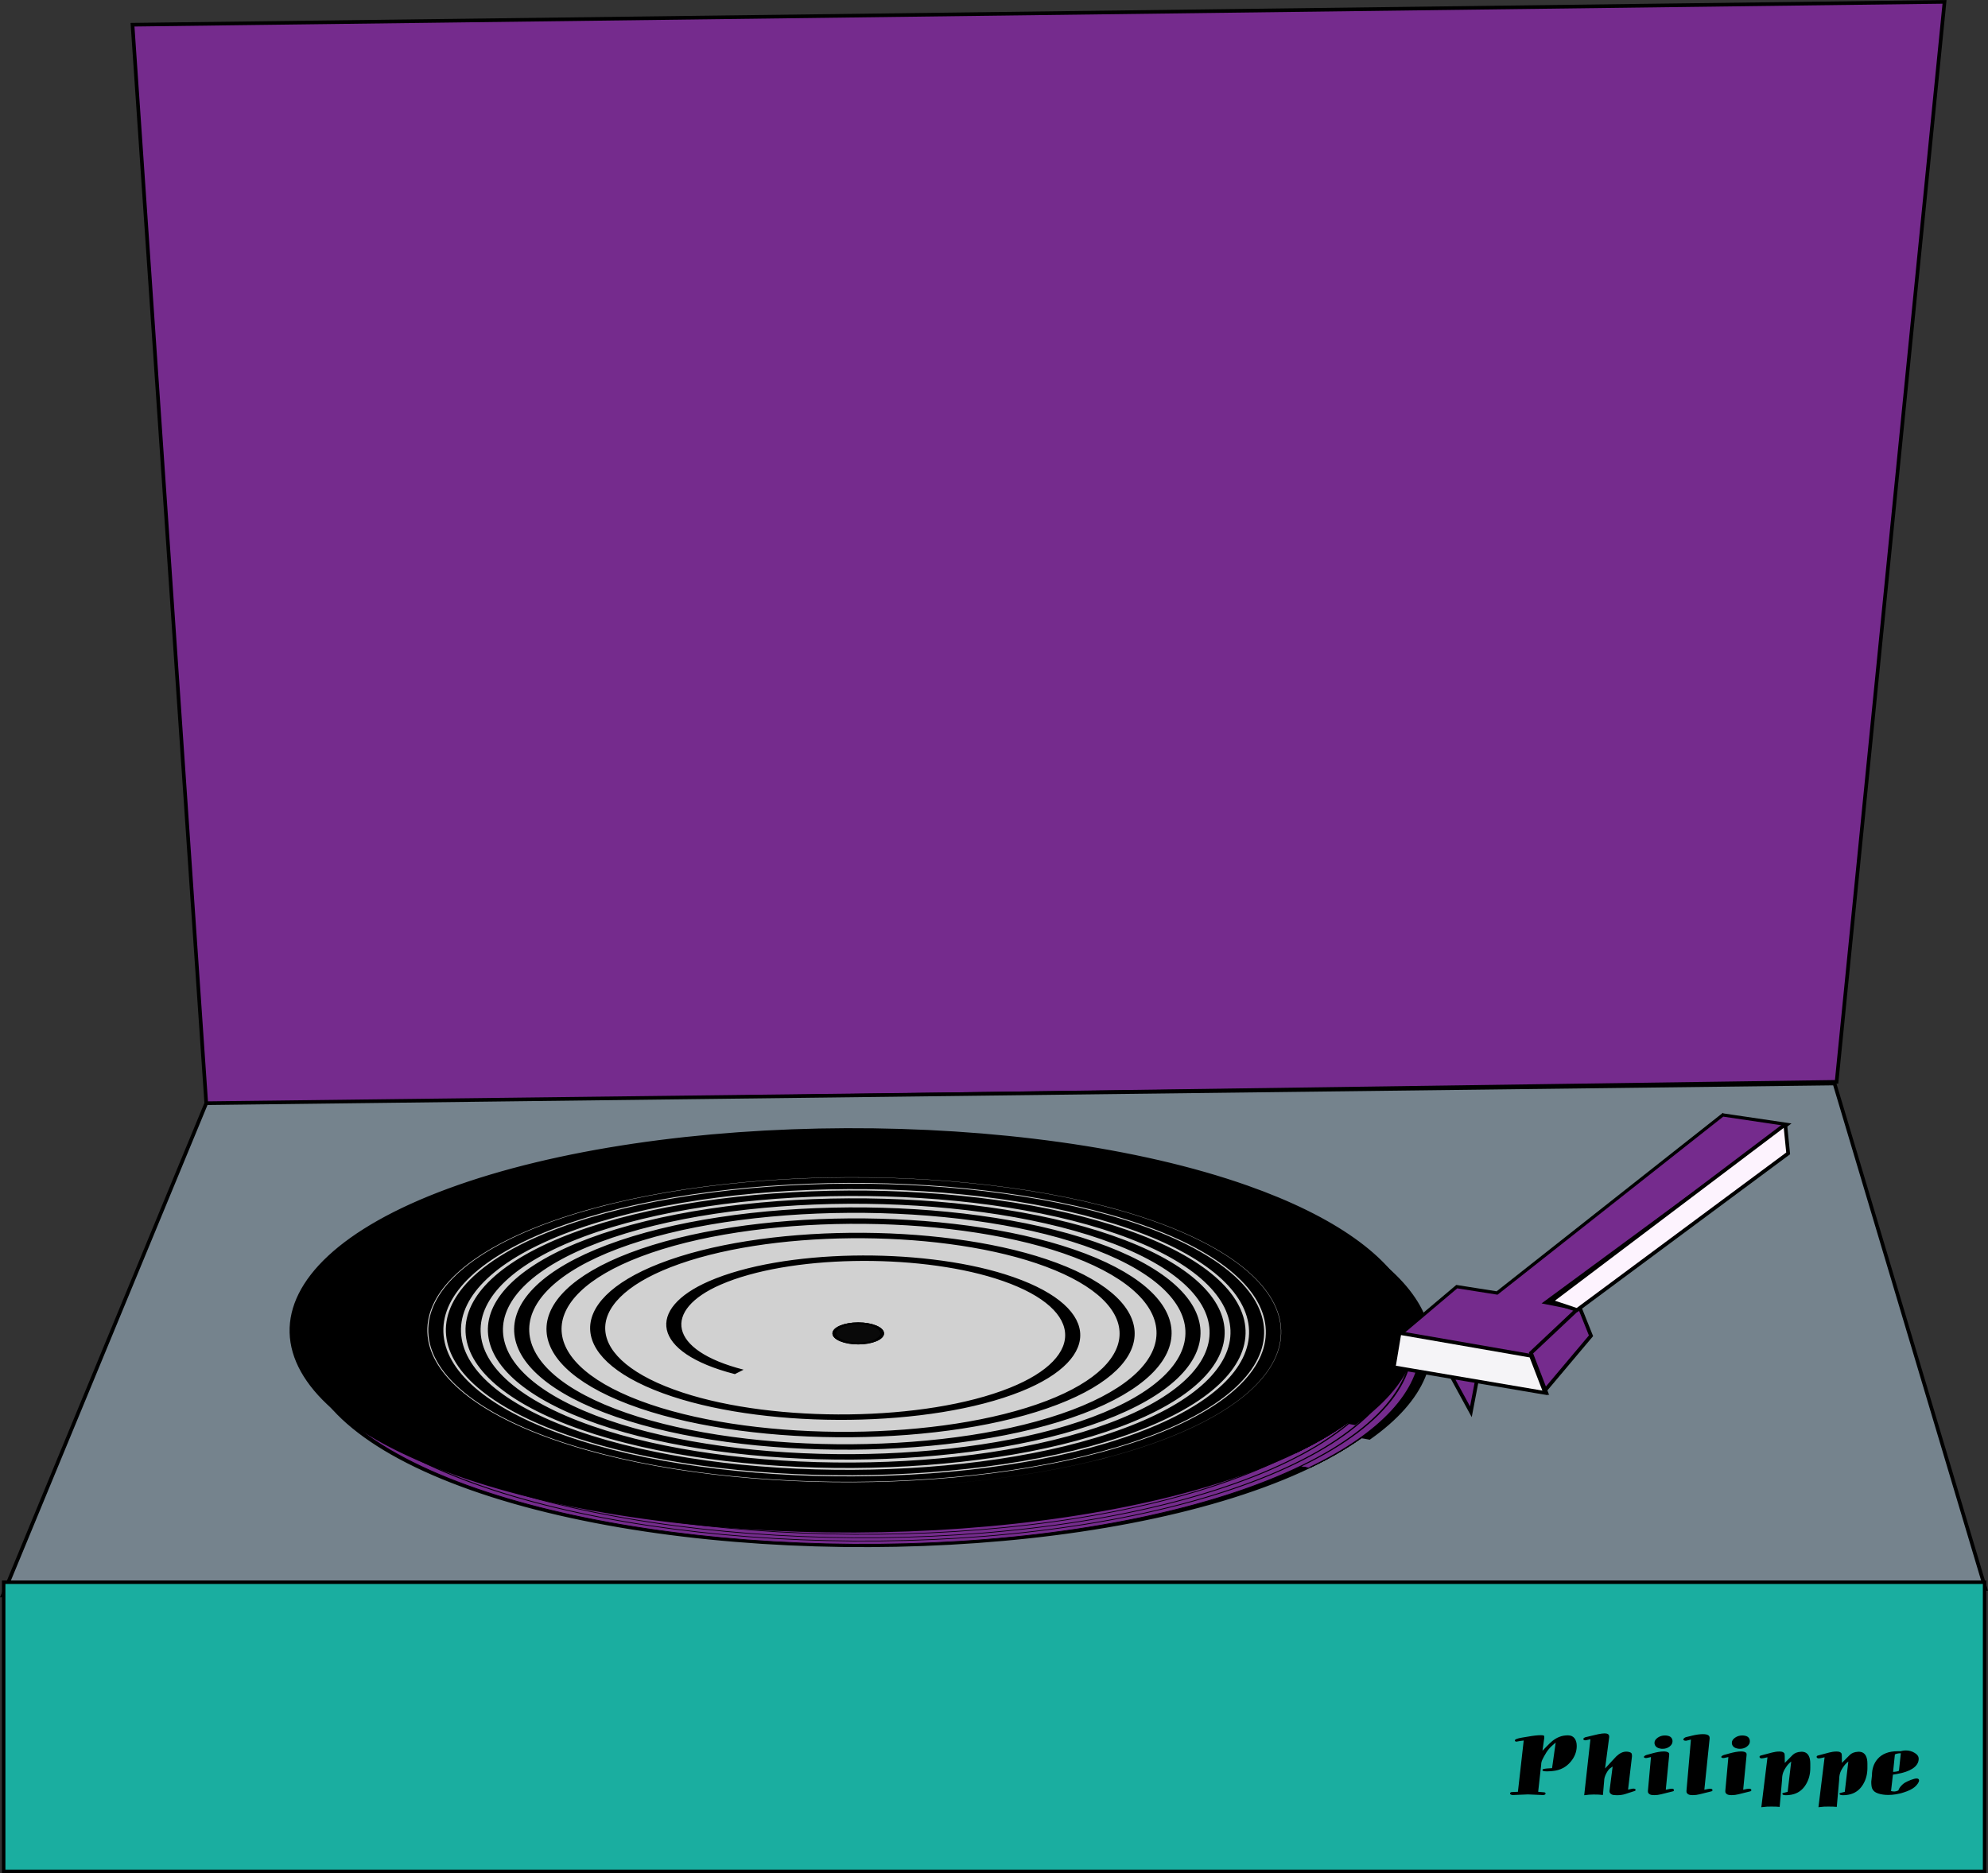
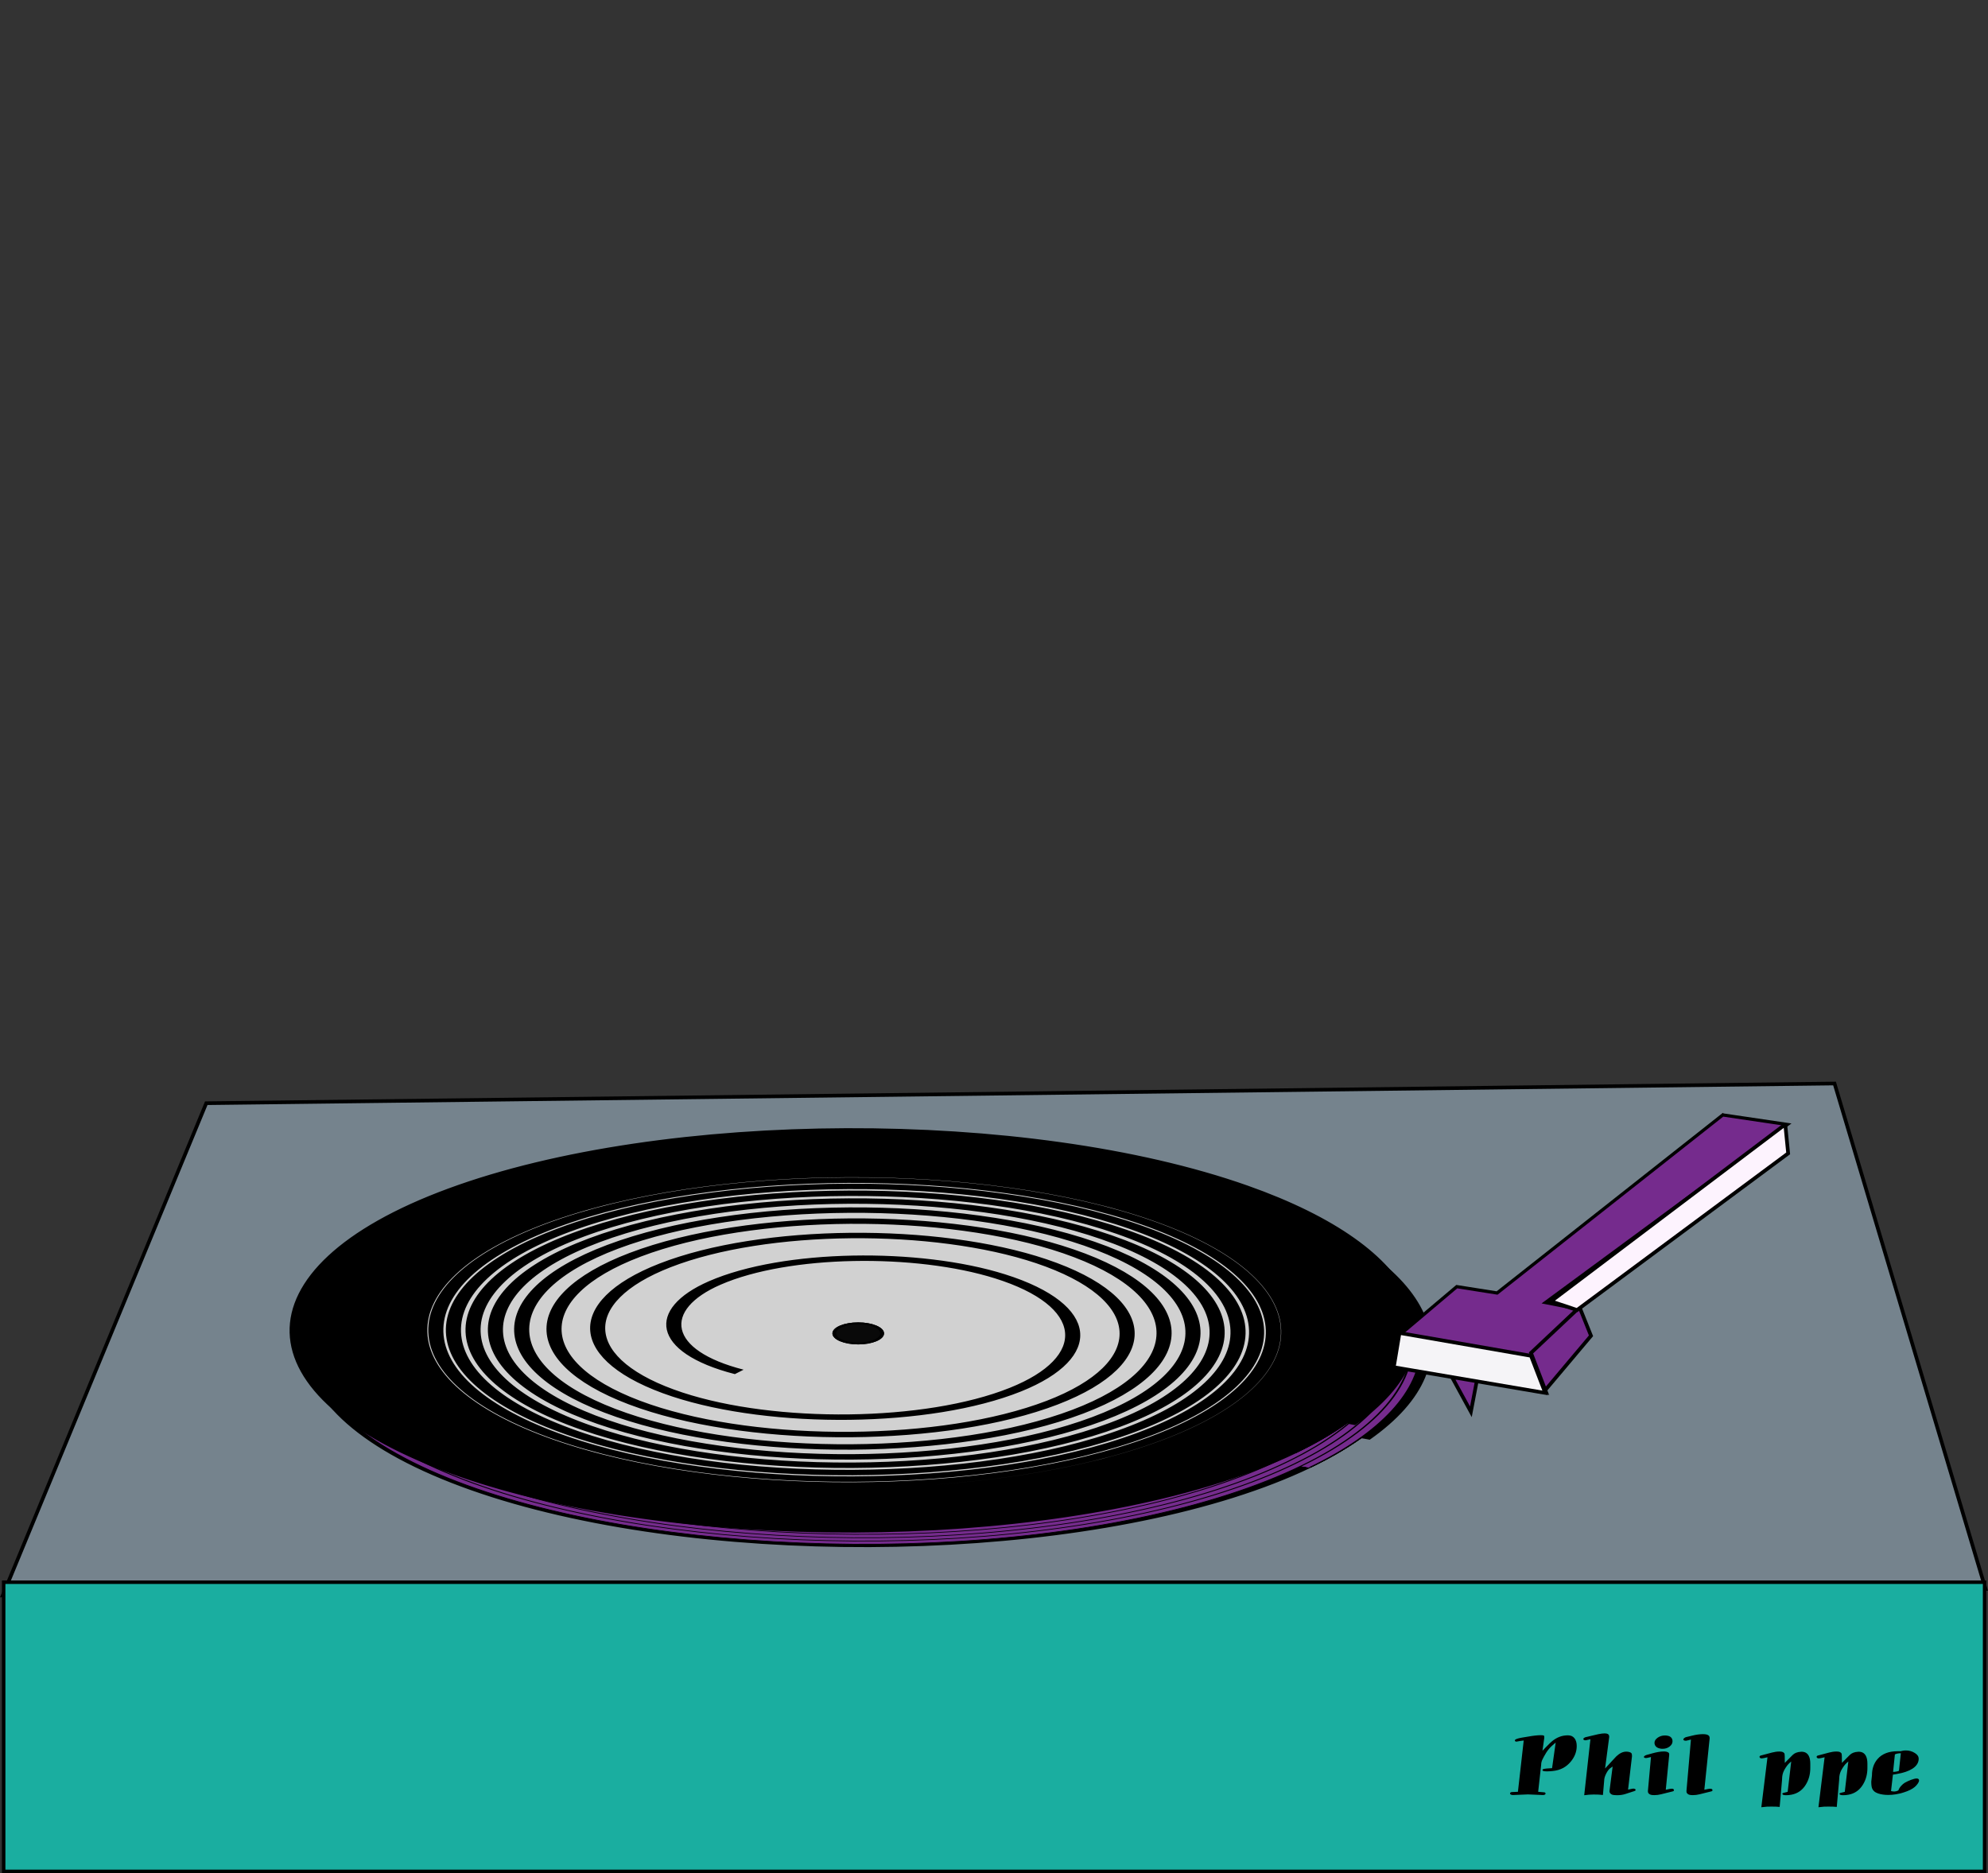
<svg xmlns="http://www.w3.org/2000/svg" enable-background="new 27.04 76.301 545.061 513.688" version="1.1" viewBox="27.04 76.301 545.06 513.69" xml:space="preserve">
  <rect x="27.04" y="76.301" width="545.06" height="513.69" fill="#333333" stroke="none" />
-   <path d="m83.617 379.26-20.246-296.18 496.81-6.268-29.59 296.18-446.97 6.27z" fill="#752B8D" stroke="#000" stroke-width=".997" />
  <path d="m27.789 513.86 55.805-135.01 446.43-5.4 41.403 138.61-543.63 1.8z" fill="#75838D" stroke="#000" />
  <rect x="28.047" y="510.22" width="543.12" height="79.296" fill="#1AAEA0" stroke="#000" stroke-width=".95" />
  <g transform="matrix(1 0 0 .935 5.936 26.673)" fill="#752b8d">
    <g transform="matrix(4.134 0 0 1.594 -158.57 -657.07)" fill="#752b8d" stroke="#000">
      <path d="m93.458 700.64c-5.31-3.776-5.621-11.524-1.628-16.36 4.714-5.709 13.451-5.997 18.923-1.223 6.11 5.33 6.37 14.889 1.024 20.844-5.81 6.471-16.061 6.712-22.416 0.905-6.795-6.209-7.023-17.061-0.824-23.764 6.555-7.089 17.941-7.307 24.953-0.767 7.358 6.863 7.569 18.73 0.723 26.023-7.141 7.607-19.449 7.812-26.998 0.689-7.838-7.396-8.04-20.11-0.663-27.897 7.632-8.055 20.724-8.253 28.732-0.641 8.259 7.851 8.455 21.299 0.623 29.515-8.058 8.453-21.839 8.646-30.252 0.608-8.636-8.252-8.828-22.35-0.595-30.949 8.436-8.811 22.835-9.002 31.611-0.584 8.978 8.612 9.168 23.297 0.575 32.243-8.779 9.139-23.739 9.328-32.846 0.567-9.293-8.939-9.482-24.162-0.559-33.425 9.093-9.441 24.569-9.63 33.982-0.553 9.584 9.241 9.773 24.96 0.548 34.518-9.384 9.722-25.338 9.911-35.035 0.543-9.856-9.521-10.045-25.703-0.539-35.535 9.655-9.986 26.056-10.175 36.019-0.536 10.112 9.784 10.301 26.399 0.532 36.488-9.909 10.234-26.731 10.424-36.943 0.53-10.353-10.03-10.543-27.054-0.527-37.386 10.149-10.469 27.368-10.659 37.817-0.525 10.582 10.264 10.773 27.674 0.523 38.237-10.376 10.693-27.973 10.883-38.646 0.521-10.8-10.485-10.992-28.264-0.52-39.046 10.592-10.906 28.548-11.097 39.436-0.518 11.009 10.697 11.201 28.826 0.517 39.817-10.799 11.109-29.098 11.302-40.19 0.516-11.208-10.898-11.401-29.364-0.515-40.555 10.996-11.305 29.624-11.498 40.913-0.515 11.4 11.092 11.594 29.879 0.514 41.263-11.186 11.493-30.129 11.687-41.607 0.514-11.584-11.278-11.779-30.375-0.513-41.944 11.368-11.674 30.616-11.869 42.274-0.513 11.762 11.457 11.958 30.852 0.513 42.599-11.544 11.848-31.085 12.045-42.919 0.513-11.933-11.63-12.131-31.313-0.513-43.232 11.714-12.017 31.538-12.215 43.541-0.513 12.099 11.796 12.298 31.759 0.513 43.845-11.878 12.181-31.976 12.38-44.143 0.513-12.26-11.958-12.46-32.19-0.513-44.437 12.037-12.339 32.401-12.539 44.727-0.513 12.417 12.115 12.618 32.608 0.513 45.012-12.191 12.493-32.813 12.695-45.293 0.514-12.568-12.267-12.77-33.015-0.514-45.571 12.341-12.643 33.213-12.845 45.844-0.514 12.716 12.415 12.919 33.409 0.515 46.113-12.487 12.788-33.603 12.992-46.379 0.515-12.859-12.558-13.064-33.794-0.515-46.642 12.629-12.93 33.982-13.135 46.901-0.516 13 12.698 13.205 34.168 0.516 47.156-12.767 13.068-34.352 13.275-47.409 0.517-13.136-12.835-13.343-34.533-0.517-47.658 12.902-13.203 34.712-13.411 47.904-0.518 13.269 12.968 13.478 34.889 0.519 48.148-13.034 13.335-35.064 13.544-48.388 0.519-13.4-13.098-13.609-35.237-0.52-48.626 13.162-13.464 35.408-13.674 48.861-0.52 13.527 13.225 13.738 35.577 0.521 49.094-13.288 13.59-35.744 13.801-49.324 0.522-13.652-13.35-13.864-35.91-0.522-49.552 13.411-13.713 36.073-13.925 49.777-0.523 13.774 13.471 13.987 36.235 0.524 49.999-13.531 13.834-36.396 14.047-50.22 0.524-13.893-13.591-14.107-36.554-0.525-50.438 13.649-13.952 36.711-14.167 50.654-0.526 14.011 13.708 14.226 36.867 0.526 50.868-13.765 14.069-37.021 14.284-51.08 0.527-14.126-13.822-14.342-37.173-0.528-51.29 13.878-14.182 37.324-14.399 51.498-0.529 14.239 13.934 14.456 37.474 0.529 51.704-13.99 14.294-37.622 14.512-51.908 0.53-14.349-14.045-14.568-37.769-0.531-52.11 14.099-14.404 37.915-14.623 52.31-0.532 11.499 11.256 14.387 29.181 7.036 43.49" />
      <path d="m92.136 699.25c-4.593-4.622-3.585-12.31 1.171-16.399 5.614-4.827 14.273-3.628 18.856 2.005 5.117 6.29 3.752 15.754-2.526 20.715-6.823 5.392-16.967 3.89-22.245-2.911-5.644-7.272-4.027-18.005 3.219-23.56 7.663-5.874 18.92-4.158 24.722 3.477 6.088 8.012 4.282 19.743-3.702 25.768-8.328 6.285-20.492 4.4-26.723-3.9-6.47-8.618-4.512-21.182 4.079-27.605 8.887-6.644 21.824-4.618 28.425 4.242 6.808 9.139 4.72 22.424-4.393 29.193-9.375 6.963-22.989 4.816-29.917-4.533-7.111-9.598-4.909-23.524 4.664-30.601 9.809-7.252 24.031-4.998 31.252 4.787 7.387 10.01 5.084 24.515-4.903 31.873-10.202 7.517-24.977 5.166-32.467-5.013-7.641-10.386-5.246-25.42 5.119-33.036 10.563-7.761 25.846-5.323 33.583 5.219 7.878 10.733 5.397 26.256-5.315 34.11-10.897 7.99-26.652 5.469-34.619-5.407-8.098-11.055-5.539-27.034 5.496-35.111 11.209-8.203 27.404-5.607 35.587 5.582 8.306 11.357 5.673 27.763-5.665 36.049-11.501 8.405-28.112 5.738-36.498-5.745-8.502-11.641-5.801-28.45 5.822-36.934 11.778-8.596 28.78-5.862 37.358 5.898 8.688 11.91 5.922 29.101-5.971 37.772-12.039 8.778-29.414 5.981-38.175-6.042-8.865-12.166-6.038-29.719 6.111-38.568 12.289-8.951 30.017-6.094 38.952 6.179 9.035 12.409 6.149 30.308-6.245 39.328-12.527 9.117-30.593 6.202-39.695-6.309-9.197-12.642-6.255-30.872 6.371-40.055 12.754-9.276 31.145-6.307 40.407 6.433 9.353 12.865 6.357 31.413-6.493 40.752-12.973 9.429-31.675 6.407-41.091-6.552-9.503-13.079-6.456-31.933 6.609-41.423 13.184-9.576 32.186-6.504 41.749 6.666 9.648 13.286 6.551 32.434-6.721 42.069-13.386 9.718-32.678 6.598-42.384-6.775-9.788-13.485-6.643-32.917 6.829-42.693 13.582-9.856 33.153-6.688 42.997 6.881 9.923 13.678 6.733 33.385-6.932 43.296-13.772 9.989-33.613 6.776-43.591-6.983-10.054-13.865-6.819-33.837 7.033-43.88 13.956-10.118 34.058-6.862 44.166 7.082 10.182 14.045 6.903 34.276-7.13 44.447-14.134 10.244-34.491 6.944-44.724-7.177-10.305-14.221-6.985-34.702 7.224-44.997 14.307-10.366 34.911-7.025 45.267 7.27 10.426 14.392 7.065 35.117-7.315 45.532-14.475 10.485-35.32 7.104-45.794-7.36-10.543-14.558-7.142-35.52 7.404-46.053 14.639-10.6 35.718-7.18 46.308 7.447 10.657 14.72 7.218 35.913-7.49 46.56-14.799 10.713-36.106 7.255-46.809-7.533-10.769-14.877-7.292-36.296 7.574-47.055 14.955-10.823 36.484-7.328 47.298 7.616 10.877 15.031 7.364 36.67-7.656 47.538-15.107 10.931-36.853 7.399-47.775-7.697-10.984-15.181-7.435-37.035 7.736-48.01 15.255-11.036 37.214-7.469 48.242 7.776 11.088 15.328 7.504 37.392-7.814 48.471-15.401 11.139-37.567 7.538-48.698-7.853-11.189-15.472-7.571-37.741 7.891-48.922 15.543-11.24 37.913-7.604 49.144 7.928 11.289 15.613 7.637 38.083-7.965 49.364-15.682 11.338-38.251 7.67-49.581-8.002-11.387-15.751-7.702-38.418 8.039-49.796 15.818-11.435 38.582-7.734 50.009 8.074 11.482 15.886 7.766 38.746-8.11 50.22-15.952 11.53-38.907 7.797-50.429-8.145-11.576-16.018-7.828-39.067 8.18-50.636 16.083-11.623 39.226-7.859 50.841 8.215 11.669 16.148 7.89 39.383-8.249 51.044-16.212 11.714-39.539 7.92-51.245-8.283-11.759-16.275-7.95-39.693 8.316-51.445 16.338-11.804 39.846-7.98 51.642 8.35 9.423 13.044 9.229 31.199-0.444 44.053" stroke-width=".125" />
      <path d="m92.136 699.25c-4.593-4.622-3.585-12.31 1.171-16.399 5.614-4.827 14.273-3.628 18.856 2.005 5.117 6.29 3.752 15.754-2.526 20.715-6.823 5.392-16.967 3.89-22.245-2.911-5.644-7.272-4.027-18.005 3.219-23.56 7.663-5.874 18.92-4.158 24.722 3.477 6.088 8.012 4.282 19.743-3.702 25.768-8.328 6.285-20.492 4.4-26.723-3.9-6.47-8.618-4.512-21.182 4.079-27.605 8.887-6.644 21.824-4.618 28.425 4.242 6.808 9.139 4.72 22.424-4.393 29.193-9.375 6.963-22.989 4.816-29.917-4.533-7.111-9.598-4.909-23.524 4.664-30.601 9.809-7.252 24.031-4.998 31.252 4.787 7.387 10.01 5.084 24.515-4.903 31.873-10.202 7.517-24.977 5.166-32.467-5.013-7.641-10.386-5.246-25.42 5.119-33.036 10.563-7.761 25.846-5.323 33.583 5.219 7.878 10.733 5.397 26.256-5.315 34.11-10.897 7.99-26.652 5.469-34.619-5.407-8.098-11.055-5.539-27.034 5.496-35.111 11.209-8.203 27.404-5.607 35.587 5.582 8.306 11.357 5.673 27.763-5.665 36.049-11.501 8.405-28.112 5.738-36.498-5.745-8.502-11.641-5.801-28.45 5.822-36.934 11.778-8.596 28.78-5.862 37.358 5.898 8.688 11.91 5.922 29.101-5.971 37.772-12.039 8.778-29.414 5.981-38.175-6.042-8.865-12.166-6.038-29.719 6.111-38.568 12.289-8.951 30.017-6.094 38.952 6.179 9.035 12.409 6.149 30.308-6.245 39.328-12.527 9.117-30.593 6.202-39.695-6.309-9.197-12.642-6.255-30.872 6.371-40.055 12.754-9.276 31.145-6.307 40.407 6.433 9.353 12.865 6.357 31.413-6.493 40.752-12.973 9.429-31.675 6.407-41.091-6.552-9.503-13.079-6.456-31.933 6.609-41.423 13.184-9.576 32.186-6.504 41.749 6.666 9.648 13.286 6.551 32.434-6.721 42.069-13.386 9.718-32.678 6.598-42.384-6.775-9.788-13.485-6.643-32.917 6.829-42.693 13.582-9.856 33.153-6.688 42.997 6.881 9.923 13.678 6.733 33.385-6.932 43.296-13.772 9.989-33.613 6.776-43.591-6.983-10.054-13.865-6.819-33.837 7.033-43.88 13.956-10.118 34.058-6.862 44.166 7.082 10.182 14.045 6.903 34.276-7.13 44.447-14.134 10.244-34.491 6.944-44.724-7.177-10.305-14.221-6.985-34.702 7.224-44.997 14.307-10.366 34.911-7.025 45.267 7.27 10.426 14.392 7.065 35.117-7.315 45.532-14.475 10.485-35.32 7.104-45.794-7.36-10.543-14.558-7.142-35.52 7.404-46.053 14.639-10.6 35.718-7.18 46.308 7.447 10.657 14.72 7.218 35.913-7.49 46.56-14.799 10.713-36.106 7.255-46.809-7.533-10.769-14.877-7.292-36.296 7.574-47.055 14.955-10.823 36.484-7.328 47.298 7.616 10.877 15.031 7.364 36.67-7.656 47.538-15.107 10.931-36.853 7.399-47.775-7.697-10.984-15.181-7.435-37.035 7.736-48.01 15.255-11.036 37.214-7.469 48.242 7.776 11.088 15.328 7.504 37.392-7.814 48.471-15.401 11.139-37.567 7.538-48.698-7.853-11.189-15.472-7.571-37.741 7.891-48.922 15.543-11.24 37.913-7.604 49.144 7.928 11.289 15.613 7.637 38.083-7.965 49.364-15.682 11.338-38.251 7.67-49.581-8.002-11.387-15.751-7.702-38.418 8.039-49.796 15.818-11.435 38.582-7.734 50.009 8.074 11.482 15.886 7.766 38.746-8.11 50.22-15.952 11.53-38.907 7.797-50.429-8.145-11.576-16.018-7.828-39.067 8.18-50.636 16.083-11.623 39.226-7.859 50.841 8.215 11.669 16.148 7.89 39.383-8.249 51.044-16.212 11.714-39.539 7.92-51.245-8.283-11.759-16.275-7.95-39.693 8.316-51.445 16.338-11.804 39.846-7.98 51.642 8.35 9.423 13.044 9.229 31.199-0.444 44.053" stroke-width=".125" />
      <path d="m92.136 699.25c-4.593-4.622-3.585-12.31 1.171-16.399 5.614-4.827 14.273-3.628 18.856 2.005 5.117 6.29 3.752 15.754-2.526 20.715-6.823 5.392-16.967 3.89-22.245-2.911-5.644-7.272-4.027-18.005 3.219-23.56 7.663-5.874 18.92-4.158 24.722 3.477 6.088 8.012 4.282 19.743-3.702 25.768-8.328 6.285-20.492 4.4-26.723-3.9-6.47-8.618-4.512-21.182 4.079-27.605 8.887-6.644 21.824-4.618 28.425 4.242 6.808 9.139 4.72 22.424-4.393 29.193-9.375 6.963-22.989 4.816-29.917-4.533-7.111-9.598-4.909-23.524 4.664-30.601 9.809-7.252 24.031-4.998 31.252 4.787 7.387 10.01 5.084 24.515-4.903 31.873-10.202 7.517-24.977 5.166-32.467-5.013-7.641-10.386-5.246-25.42 5.119-33.036 10.563-7.761 25.846-5.323 33.583 5.219 7.878 10.733 5.397 26.256-5.315 34.11-10.897 7.99-26.652 5.469-34.619-5.407-8.098-11.055-5.539-27.034 5.496-35.111 11.209-8.203 27.404-5.607 35.587 5.582 8.306 11.357 5.673 27.763-5.665 36.049-11.501 8.405-28.112 5.738-36.498-5.745-8.502-11.641-5.801-28.45 5.822-36.934 11.778-8.596 28.78-5.862 37.358 5.898 8.688 11.91 5.922 29.101-5.971 37.772-12.039 8.778-29.414 5.981-38.175-6.042-8.865-12.166-6.038-29.719 6.111-38.568 12.289-8.951 30.017-6.094 38.952 6.179 9.035 12.409 6.149 30.308-6.245 39.328-12.527 9.117-30.593 6.202-39.695-6.309-9.197-12.642-6.255-30.872 6.371-40.055 12.754-9.276 31.145-6.307 40.407 6.433 9.353 12.865 6.357 31.413-6.493 40.752-12.973 9.429-31.675 6.407-41.091-6.552-9.503-13.079-6.456-31.933 6.609-41.423 13.184-9.576 32.186-6.504 41.749 6.666 9.648 13.286 6.551 32.434-6.721 42.069-13.386 9.718-32.678 6.598-42.384-6.775-9.788-13.485-6.643-32.917 6.829-42.693 13.582-9.856 33.153-6.688 42.997 6.881 9.923 13.678 6.733 33.385-6.932 43.296-13.772 9.989-33.613 6.776-43.591-6.983-10.054-13.865-6.819-33.837 7.033-43.88 13.956-10.118 34.058-6.862 44.166 7.082 10.182 14.045 6.903 34.276-7.13 44.447-14.134 10.244-34.491 6.944-44.724-7.177-10.305-14.221-6.985-34.702 7.224-44.997 14.307-10.366 34.911-7.025 45.267 7.27 10.426 14.392 7.065 35.117-7.315 45.532-14.475 10.485-35.32 7.104-45.794-7.36-10.543-14.558-7.142-35.52 7.404-46.053 14.639-10.6 35.718-7.18 46.308 7.447 10.657 14.72 7.218 35.913-7.49 46.56-14.799 10.713-36.106 7.255-46.809-7.533-10.769-14.877-7.292-36.296 7.574-47.055 14.955-10.823 36.484-7.328 47.298 7.616 10.877 15.031 7.364 36.67-7.656 47.538-15.107 10.931-36.853 7.399-47.775-7.697-10.984-15.181-7.435-37.035 7.736-48.01 15.255-11.036 37.214-7.469 48.242 7.776 11.088 15.328 7.504 37.392-7.814 48.471-15.401 11.139-37.567 7.538-48.698-7.853-11.189-15.472-7.571-37.741 7.891-48.922 15.543-11.24 37.913-7.604 49.144 7.928 11.289 15.613 7.637 38.083-7.965 49.364-15.682 11.338-38.251 7.67-49.581-8.002-11.387-15.751-7.702-38.418 8.039-49.796 15.818-11.435 38.582-7.734 50.009 8.074 11.482 15.886 7.766 38.746-8.11 50.22-15.952 11.53-38.907 7.797-50.429-8.145-11.576-16.018-7.828-39.067 8.18-50.636 16.083-11.623 39.226-7.859 50.841 8.215 11.669 16.148 7.89 39.383-8.249 51.044-16.212 11.714-39.539 7.92-51.245-8.283-11.759-16.275-7.95-39.693 8.316-51.445 16.338-11.804 39.846-7.98 51.642 8.35 9.423 13.044 9.229 31.199-0.444 44.053" stroke-width=".125" />
      <path d="m92.136 699.25c-4.593-4.622-3.585-12.31 1.171-16.399 5.614-4.827 14.273-3.628 18.856 2.005 5.117 6.29 3.752 15.754-2.526 20.715-6.823 5.392-16.967 3.89-22.245-2.911-5.644-7.272-4.027-18.005 3.219-23.56 7.663-5.874 18.92-4.158 24.722 3.477 6.088 8.012 4.282 19.743-3.702 25.768-8.328 6.285-20.492 4.4-26.723-3.9-6.47-8.618-4.512-21.182 4.079-27.605 8.887-6.644 21.824-4.618 28.425 4.242 6.808 9.139 4.72 22.424-4.393 29.193-9.375 6.963-22.989 4.816-29.917-4.533-7.111-9.598-4.909-23.524 4.664-30.601 9.809-7.252 24.031-4.998 31.252 4.787 7.387 10.01 5.084 24.515-4.903 31.873-10.202 7.517-24.977 5.166-32.467-5.013-7.641-10.386-5.246-25.42 5.119-33.036 10.563-7.761 25.846-5.323 33.583 5.219 7.878 10.733 5.397 26.256-5.315 34.11-10.897 7.99-26.652 5.469-34.619-5.407-8.098-11.055-5.539-27.034 5.496-35.111 11.209-8.203 27.404-5.607 35.587 5.582 8.306 11.357 5.673 27.763-5.665 36.049-11.501 8.405-28.112 5.738-36.498-5.745-8.502-11.641-5.801-28.45 5.822-36.934 11.778-8.596 28.78-5.862 37.358 5.898 8.688 11.91 5.922 29.101-5.971 37.772-12.039 8.778-29.414 5.981-38.175-6.042-8.865-12.166-6.038-29.719 6.111-38.568 12.289-8.951 30.017-6.094 38.952 6.179 9.035 12.409 6.149 30.308-6.245 39.328-12.527 9.117-30.593 6.202-39.695-6.309-9.197-12.642-6.255-30.872 6.371-40.055 12.754-9.276 31.145-6.307 40.407 6.433 9.353 12.865 6.357 31.413-6.493 40.752-12.973 9.429-31.675 6.407-41.091-6.552-9.503-13.079-6.456-31.933 6.609-41.423 13.184-9.576 32.186-6.504 41.749 6.666 9.648 13.286 6.551 32.434-6.721 42.069-13.386 9.718-32.678 6.598-42.384-6.775-9.788-13.485-6.643-32.917 6.829-42.693 13.582-9.856 33.153-6.688 42.997 6.881 9.923 13.678 6.733 33.385-6.932 43.296-13.772 9.989-33.613 6.776-43.591-6.983-10.054-13.865-6.819-33.837 7.033-43.88 13.956-10.118 34.058-6.862 44.166 7.082 10.182 14.045 6.903 34.276-7.13 44.447-14.134 10.244-34.491 6.944-44.724-7.177-10.305-14.221-6.985-34.702 7.224-44.997 14.307-10.366 34.911-7.025 45.267 7.27 10.426 14.392 7.065 35.117-7.315 45.532-14.475 10.485-35.32 7.104-45.794-7.36-10.543-14.558-7.142-35.52 7.404-46.053 14.639-10.6 35.718-7.18 46.308 7.447 10.657 14.72 7.218 35.913-7.49 46.56-14.799 10.713-36.106 7.255-46.809-7.533-10.769-14.877-7.292-36.296 7.574-47.055 14.955-10.823 36.484-7.328 47.298 7.616 10.877 15.031 7.364 36.67-7.656 47.538-15.107 10.931-36.853 7.399-47.775-7.697-10.984-15.181-7.435-37.035 7.736-48.01 15.255-11.036 37.214-7.469 48.242 7.776 11.088 15.328 7.504 37.392-7.814 48.471-15.401 11.139-37.567 7.538-48.698-7.853-11.189-15.472-7.571-37.741 7.891-48.922 15.543-11.24 37.913-7.604 49.144 7.928 11.289 15.613 7.637 38.083-7.965 49.364-15.682 11.338-38.251 7.67-49.581-8.002-11.387-15.751-7.702-38.418 8.039-49.796 15.818-11.435 38.582-7.734 50.009 8.074 11.482 15.886 7.766 38.746-8.11 50.22-15.952 11.53-38.907 7.797-50.429-8.145-11.576-16.018-7.828-39.067 8.18-50.636 16.083-11.623 39.226-7.859 50.841 8.215 11.669 16.148 7.89 39.383-8.249 51.044-16.212 11.714-39.539 7.92-51.245-8.283-11.759-16.275-7.95-39.693 8.316-51.445 16.338-11.804 39.846-7.98 51.642 8.35 9.423 13.044 9.229 31.199-0.444 44.053" stroke-width=".125" />
    </g>
  </g>
  <g transform="matrix(1 0 0 .935 1.936 22.673)">
    <g transform="matrix(4.134 0 0 1.594 -158.57 -657.07)" stroke="#000">
      <path d="m93.458 700.64c-5.31-3.776-5.621-11.524-1.628-16.36 4.714-5.709 13.451-5.997 18.923-1.223 6.11 5.33 6.37 14.889 1.024 20.844-5.81 6.471-16.061 6.712-22.416 0.905-6.795-6.209-7.023-17.061-0.824-23.764 6.555-7.089 17.941-7.307 24.953-0.767 7.358 6.863 7.569 18.73 0.723 26.023-7.141 7.607-19.449 7.812-26.998 0.689-7.838-7.396-8.04-20.11-0.663-27.897 7.632-8.055 20.724-8.253 28.732-0.641 8.259 7.851 8.455 21.299 0.623 29.515-8.058 8.453-21.839 8.646-30.252 0.608-8.636-8.252-8.828-22.35-0.595-30.949 8.436-8.811 22.835-9.002 31.611-0.584 8.978 8.612 9.168 23.297 0.575 32.243-8.779 9.139-23.739 9.328-32.846 0.567-9.293-8.939-9.482-24.162-0.559-33.425 9.093-9.441 24.569-9.63 33.982-0.553 9.584 9.241 9.773 24.96 0.548 34.518-9.384 9.722-25.338 9.911-35.035 0.543-9.856-9.521-10.045-25.703-0.539-35.535 9.655-9.986 26.056-10.175 36.019-0.536 10.112 9.784 10.301 26.399 0.532 36.488-9.909 10.234-26.731 10.424-36.943 0.53-10.353-10.03-10.543-27.054-0.527-37.386 10.149-10.469 27.368-10.659 37.817-0.525 10.582 10.264 10.773 27.674 0.523 38.237-10.376 10.693-27.973 10.883-38.646 0.521-10.8-10.485-10.992-28.264-0.52-39.046 10.592-10.906 28.548-11.097 39.436-0.518 11.009 10.697 11.201 28.826 0.517 39.817-10.799 11.109-29.098 11.302-40.19 0.516-11.208-10.898-11.401-29.364-0.515-40.555 10.996-11.305 29.624-11.498 40.913-0.515 11.4 11.092 11.594 29.879 0.514 41.263-11.186 11.493-30.129 11.687-41.607 0.514-11.584-11.278-11.779-30.375-0.513-41.944 11.368-11.674 30.616-11.869 42.274-0.513 11.762 11.457 11.958 30.852 0.513 42.599-11.544 11.848-31.085 12.045-42.919 0.513-11.933-11.63-12.131-31.313-0.513-43.232 11.714-12.017 31.538-12.215 43.541-0.513 12.099 11.796 12.298 31.759 0.513 43.845-11.878 12.181-31.976 12.38-44.143 0.513-12.26-11.958-12.46-32.19-0.513-44.437 12.037-12.339 32.401-12.539 44.727-0.513 12.417 12.115 12.618 32.608 0.513 45.012-12.191 12.493-32.813 12.695-45.293 0.514-12.568-12.267-12.77-33.015-0.514-45.571 12.341-12.643 33.213-12.845 45.844-0.514 12.716 12.415 12.919 33.409 0.515 46.113-12.487 12.788-33.603 12.992-46.379 0.515-12.859-12.558-13.064-33.794-0.515-46.642 12.629-12.93 33.982-13.135 46.901-0.516 13 12.698 13.205 34.168 0.516 47.156-12.767 13.068-34.352 13.275-47.409 0.517-13.136-12.835-13.343-34.533-0.517-47.658 12.902-13.203 34.712-13.411 47.904-0.518 13.269 12.968 13.478 34.889 0.519 48.148-13.034 13.335-35.064 13.544-48.388 0.519-13.4-13.098-13.609-35.237-0.52-48.626 13.162-13.464 35.408-13.674 48.861-0.52 13.527 13.225 13.738 35.577 0.521 49.094-13.288 13.59-35.744 13.801-49.324 0.522-13.652-13.35-13.864-35.91-0.522-49.552 13.411-13.713 36.073-13.925 49.777-0.523 13.774 13.471 13.987 36.235 0.524 49.999-13.531 13.834-36.396 14.047-50.22 0.524-13.893-13.591-14.107-36.554-0.525-50.438 13.649-13.952 36.711-14.167 50.654-0.526 14.011 13.708 14.226 36.867 0.526 50.868-13.765 14.069-37.021 14.284-51.08 0.527-14.126-13.822-14.342-37.173-0.528-51.29 13.878-14.182 37.324-14.399 51.498-0.529 14.239 13.934 14.456 37.474 0.529 51.704-13.99 14.294-37.622 14.512-51.908 0.53-14.349-14.045-14.568-37.769-0.531-52.11 14.099-14.404 37.915-14.623 52.31-0.532 11.499 11.256 14.387 29.181 7.036 43.49" fill="#d1d1d1" />
-       <path d="m92.136 699.25c-4.593-4.622-3.585-12.31 1.171-16.399 5.614-4.827 14.273-3.628 18.856 2.005 5.117 6.29 3.752 15.754-2.526 20.715-6.823 5.392-16.967 3.89-22.245-2.911-5.644-7.272-4.027-18.005 3.219-23.56 7.663-5.874 18.92-4.158 24.722 3.477 6.088 8.012 4.282 19.743-3.702 25.768-8.328 6.285-20.492 4.4-26.723-3.9-6.47-8.618-4.512-21.182 4.079-27.605 8.887-6.644 21.824-4.618 28.425 4.242 6.808 9.139 4.72 22.424-4.393 29.193-9.375 6.963-22.989 4.816-29.917-4.533-7.111-9.598-4.909-23.524 4.664-30.601 9.809-7.252 24.031-4.998 31.252 4.787 7.387 10.01 5.084 24.515-4.903 31.873-10.202 7.517-24.977 5.166-32.467-5.013-7.641-10.386-5.246-25.42 5.119-33.036 10.563-7.761 25.846-5.323 33.583 5.219 7.878 10.733 5.397 26.256-5.315 34.11-10.897 7.99-26.652 5.469-34.619-5.407-8.098-11.055-5.539-27.034 5.496-35.111 11.209-8.203 27.404-5.607 35.587 5.582 8.306 11.357 5.673 27.763-5.665 36.049-11.501 8.405-28.112 5.738-36.498-5.745-8.502-11.641-5.801-28.45 5.822-36.934 11.778-8.596 28.78-5.862 37.358 5.898 8.688 11.91 5.922 29.101-5.971 37.772-12.039 8.778-29.414 5.981-38.175-6.042-8.865-12.166-6.038-29.719 6.111-38.568 12.289-8.951 30.017-6.094 38.952 6.179 9.035 12.409 6.149 30.308-6.245 39.328-12.527 9.117-30.593 6.202-39.695-6.309-9.197-12.642-6.255-30.872 6.371-40.055 12.754-9.276 31.145-6.307 40.407 6.433 9.353 12.865 6.357 31.413-6.493 40.752-12.973 9.429-31.675 6.407-41.091-6.552-9.503-13.079-6.456-31.933 6.609-41.423 13.184-9.576 32.186-6.504 41.749 6.666 9.648 13.286 6.551 32.434-6.721 42.069-13.386 9.718-32.678 6.598-42.384-6.775-9.788-13.485-6.643-32.917 6.829-42.693 13.582-9.856 33.153-6.688 42.997 6.881 9.923 13.678 6.733 33.385-6.932 43.296-13.772 9.989-33.613 6.776-43.591-6.983-10.054-13.865-6.819-33.837 7.033-43.88 13.956-10.118 34.058-6.862 44.166 7.082 10.182 14.045 6.903 34.276-7.13 44.447-14.134 10.244-34.491 6.944-44.724-7.177-10.305-14.221-6.985-34.702 7.224-44.997 14.307-10.366 34.911-7.025 45.267 7.27 10.426 14.392 7.065 35.117-7.315 45.532-14.475 10.485-35.32 7.104-45.794-7.36-10.543-14.558-7.142-35.52 7.404-46.053 14.639-10.6 35.718-7.18 46.308 7.447 10.657 14.72 7.218 35.913-7.49 46.56-14.799 10.713-36.106 7.255-46.809-7.533-10.769-14.877-7.292-36.296 7.574-47.055 14.955-10.823 36.484-7.328 47.298 7.616 10.877 15.031 7.364 36.67-7.656 47.538-15.107 10.931-36.853 7.399-47.775-7.697-10.984-15.181-7.435-37.035 7.736-48.01 15.255-11.036 37.214-7.469 48.242 7.776 11.088 15.328 7.504 37.392-7.814 48.471-15.401 11.139-37.567 7.538-48.698-7.853-11.189-15.472-7.571-37.741 7.891-48.922 15.543-11.24 37.913-7.604 49.144 7.928 11.289 15.613 7.637 38.083-7.965 49.364-15.682 11.338-38.251 7.67-49.581-8.002-11.387-15.751-7.702-38.418 8.039-49.796 15.818-11.435 38.582-7.734 50.009 8.074 11.482 15.886 7.766 38.746-8.11 50.22-15.952 11.53-38.907 7.797-50.429-8.145-11.576-16.018-7.828-39.067 8.18-50.636 16.083-11.623 39.226-7.859 50.841 8.215 11.669 16.148 7.89 39.383-8.249 51.044-16.212 11.714-39.539 7.92-51.245-8.283-11.759-16.275-7.95-39.693 8.316-51.445 16.338-11.804 39.846-7.98 51.642 8.35 9.423 13.044 9.229 31.199-0.444 44.053" fill="none" stroke-width=".125" />
      <path d="m92.136 699.25c-4.593-4.622-3.585-12.31 1.171-16.399 5.614-4.827 14.273-3.628 18.856 2.005 5.117 6.29 3.752 15.754-2.526 20.715-6.823 5.392-16.967 3.89-22.245-2.911-5.644-7.272-4.027-18.005 3.219-23.56 7.663-5.874 18.92-4.158 24.722 3.477 6.088 8.012 4.282 19.743-3.702 25.768-8.328 6.285-20.492 4.4-26.723-3.9-6.47-8.618-4.512-21.182 4.079-27.605 8.887-6.644 21.824-4.618 28.425 4.242 6.808 9.139 4.72 22.424-4.393 29.193-9.375 6.963-22.989 4.816-29.917-4.533-7.111-9.598-4.909-23.524 4.664-30.601 9.809-7.252 24.031-4.998 31.252 4.787 7.387 10.01 5.084 24.515-4.903 31.873-10.202 7.517-24.977 5.166-32.467-5.013-7.641-10.386-5.246-25.42 5.119-33.036 10.563-7.761 25.846-5.323 33.583 5.219 7.878 10.733 5.397 26.256-5.315 34.11-10.897 7.99-26.652 5.469-34.619-5.407-8.098-11.055-5.539-27.034 5.496-35.111 11.209-8.203 27.404-5.607 35.587 5.582 8.306 11.357 5.673 27.763-5.665 36.049-11.501 8.405-28.112 5.738-36.498-5.745-8.502-11.641-5.801-28.45 5.822-36.934 11.778-8.596 28.78-5.862 37.358 5.898 8.688 11.91 5.922 29.101-5.971 37.772-12.039 8.778-29.414 5.981-38.175-6.042-8.865-12.166-6.038-29.719 6.111-38.568 12.289-8.951 30.017-6.094 38.952 6.179 9.035 12.409 6.149 30.308-6.245 39.328-12.527 9.117-30.593 6.202-39.695-6.309-9.197-12.642-6.255-30.872 6.371-40.055 12.754-9.276 31.145-6.307 40.407 6.433 9.353 12.865 6.357 31.413-6.493 40.752-12.973 9.429-31.675 6.407-41.091-6.552-9.503-13.079-6.456-31.933 6.609-41.423 13.184-9.576 32.186-6.504 41.749 6.666 9.648 13.286 6.551 32.434-6.721 42.069-13.386 9.718-32.678 6.598-42.384-6.775-9.788-13.485-6.643-32.917 6.829-42.693 13.582-9.856 33.153-6.688 42.997 6.881 9.923 13.678 6.733 33.385-6.932 43.296-13.772 9.989-33.613 6.776-43.591-6.983-10.054-13.865-6.819-33.837 7.033-43.88 13.956-10.118 34.058-6.862 44.166 7.082 10.182 14.045 6.903 34.276-7.13 44.447-14.134 10.244-34.491 6.944-44.724-7.177-10.305-14.221-6.985-34.702 7.224-44.997 14.307-10.366 34.911-7.025 45.267 7.27 10.426 14.392 7.065 35.117-7.315 45.532-14.475 10.485-35.32 7.104-45.794-7.36-10.543-14.558-7.142-35.52 7.404-46.053 14.639-10.6 35.718-7.18 46.308 7.447 10.657 14.72 7.218 35.913-7.49 46.56-14.799 10.713-36.106 7.255-46.809-7.533-10.769-14.877-7.292-36.296 7.574-47.055 14.955-10.823 36.484-7.328 47.298 7.616 10.877 15.031 7.364 36.67-7.656 47.538-15.107 10.931-36.853 7.399-47.775-7.697-10.984-15.181-7.435-37.035 7.736-48.01 15.255-11.036 37.214-7.469 48.242 7.776 11.088 15.328 7.504 37.392-7.814 48.471-15.401 11.139-37.567 7.538-48.698-7.853-11.189-15.472-7.571-37.741 7.891-48.922 15.543-11.24 37.913-7.604 49.144 7.928 11.289 15.613 7.637 38.083-7.965 49.364-15.682 11.338-38.251 7.67-49.581-8.002-11.387-15.751-7.702-38.418 8.039-49.796 15.818-11.435 38.582-7.734 50.009 8.074 11.482 15.886 7.766 38.746-8.11 50.22-15.952 11.53-38.907 7.797-50.429-8.145-11.576-16.018-7.828-39.067 8.18-50.636 16.083-11.623 39.226-7.859 50.841 8.215 11.669 16.148 7.89 39.383-8.249 51.044-16.212 11.714-39.539 7.92-51.245-8.283-11.759-16.275-7.95-39.693 8.316-51.445 16.338-11.804 39.846-7.98 51.642 8.35 9.423 13.044 9.229 31.199-0.444 44.053" fill="none" stroke-width=".125" />
      <path d="m92.136 699.25c-4.593-4.622-3.585-12.31 1.171-16.399 5.614-4.827 14.273-3.628 18.856 2.005 5.117 6.29 3.752 15.754-2.526 20.715-6.823 5.392-16.967 3.89-22.245-2.911-5.644-7.272-4.027-18.005 3.219-23.56 7.663-5.874 18.92-4.158 24.722 3.477 6.088 8.012 4.282 19.743-3.702 25.768-8.328 6.285-20.492 4.4-26.723-3.9-6.47-8.618-4.512-21.182 4.079-27.605 8.887-6.644 21.824-4.618 28.425 4.242 6.808 9.139 4.72 22.424-4.393 29.193-9.375 6.963-22.989 4.816-29.917-4.533-7.111-9.598-4.909-23.524 4.664-30.601 9.809-7.252 24.031-4.998 31.252 4.787 7.387 10.01 5.084 24.515-4.903 31.873-10.202 7.517-24.977 5.166-32.467-5.013-7.641-10.386-5.246-25.42 5.119-33.036 10.563-7.761 25.846-5.323 33.583 5.219 7.878 10.733 5.397 26.256-5.315 34.11-10.897 7.99-26.652 5.469-34.619-5.407-8.098-11.055-5.539-27.034 5.496-35.111 11.209-8.203 27.404-5.607 35.587 5.582 8.306 11.357 5.673 27.763-5.665 36.049-11.501 8.405-28.112 5.738-36.498-5.745-8.502-11.641-5.801-28.45 5.822-36.934 11.778-8.596 28.78-5.862 37.358 5.898 8.688 11.91 5.922 29.101-5.971 37.772-12.039 8.778-29.414 5.981-38.175-6.042-8.865-12.166-6.038-29.719 6.111-38.568 12.289-8.951 30.017-6.094 38.952 6.179 9.035 12.409 6.149 30.308-6.245 39.328-12.527 9.117-30.593 6.202-39.695-6.309-9.197-12.642-6.255-30.872 6.371-40.055 12.754-9.276 31.145-6.307 40.407 6.433 9.353 12.865 6.357 31.413-6.493 40.752-12.973 9.429-31.675 6.407-41.091-6.552-9.503-13.079-6.456-31.933 6.609-41.423 13.184-9.576 32.186-6.504 41.749 6.666 9.648 13.286 6.551 32.434-6.721 42.069-13.386 9.718-32.678 6.598-42.384-6.775-9.788-13.485-6.643-32.917 6.829-42.693 13.582-9.856 33.153-6.688 42.997 6.881 9.923 13.678 6.733 33.385-6.932 43.296-13.772 9.989-33.613 6.776-43.591-6.983-10.054-13.865-6.819-33.837 7.033-43.88 13.956-10.118 34.058-6.862 44.166 7.082 10.182 14.045 6.903 34.276-7.13 44.447-14.134 10.244-34.491 6.944-44.724-7.177-10.305-14.221-6.985-34.702 7.224-44.997 14.307-10.366 34.911-7.025 45.267 7.27 10.426 14.392 7.065 35.117-7.315 45.532-14.475 10.485-35.32 7.104-45.794-7.36-10.543-14.558-7.142-35.52 7.404-46.053 14.639-10.6 35.718-7.18 46.308 7.447 10.657 14.72 7.218 35.913-7.49 46.56-14.799 10.713-36.106 7.255-46.809-7.533-10.769-14.877-7.292-36.296 7.574-47.055 14.955-10.823 36.484-7.328 47.298 7.616 10.877 15.031 7.364 36.67-7.656 47.538-15.107 10.931-36.853 7.399-47.775-7.697-10.984-15.181-7.435-37.035 7.736-48.01 15.255-11.036 37.214-7.469 48.242 7.776 11.088 15.328 7.504 37.392-7.814 48.471-15.401 11.139-37.567 7.538-48.698-7.853-11.189-15.472-7.571-37.741 7.891-48.922 15.543-11.24 37.913-7.604 49.144 7.928 11.289 15.613 7.637 38.083-7.965 49.364-15.682 11.338-38.251 7.67-49.581-8.002-11.387-15.751-7.702-38.418 8.039-49.796 15.818-11.435 38.582-7.734 50.009 8.074 11.482 15.886 7.766 38.746-8.11 50.22-15.952 11.53-38.907 7.797-50.429-8.145-11.576-16.018-7.828-39.067 8.18-50.636 16.083-11.623 39.226-7.859 50.841 8.215 11.669 16.148 7.89 39.383-8.249 51.044-16.212 11.714-39.539 7.92-51.245-8.283-11.759-16.275-7.95-39.693 8.316-51.445 16.338-11.804 39.846-7.98 51.642 8.35 9.423 13.044 9.229 31.199-0.444 44.053" fill="none" stroke-width=".125" />
      <path d="m92.136 699.25c-4.593-4.622-3.585-12.31 1.171-16.399 5.614-4.827 14.273-3.628 18.856 2.005 5.117 6.29 3.752 15.754-2.526 20.715-6.823 5.392-16.967 3.89-22.245-2.911-5.644-7.272-4.027-18.005 3.219-23.56 7.663-5.874 18.92-4.158 24.722 3.477 6.088 8.012 4.282 19.743-3.702 25.768-8.328 6.285-20.492 4.4-26.723-3.9-6.47-8.618-4.512-21.182 4.079-27.605 8.887-6.644 21.824-4.618 28.425 4.242 6.808 9.139 4.72 22.424-4.393 29.193-9.375 6.963-22.989 4.816-29.917-4.533-7.111-9.598-4.909-23.524 4.664-30.601 9.809-7.252 24.031-4.998 31.252 4.787 7.387 10.01 5.084 24.515-4.903 31.873-10.202 7.517-24.977 5.166-32.467-5.013-7.641-10.386-5.246-25.42 5.119-33.036 10.563-7.761 25.846-5.323 33.583 5.219 7.878 10.733 5.397 26.256-5.315 34.11-10.897 7.99-26.652 5.469-34.619-5.407-8.098-11.055-5.539-27.034 5.496-35.111 11.209-8.203 27.404-5.607 35.587 5.582 8.306 11.357 5.673 27.763-5.665 36.049-11.501 8.405-28.112 5.738-36.498-5.745-8.502-11.641-5.801-28.45 5.822-36.934 11.778-8.596 28.78-5.862 37.358 5.898 8.688 11.91 5.922 29.101-5.971 37.772-12.039 8.778-29.414 5.981-38.175-6.042-8.865-12.166-6.038-29.719 6.111-38.568 12.289-8.951 30.017-6.094 38.952 6.179 9.035 12.409 6.149 30.308-6.245 39.328-12.527 9.117-30.593 6.202-39.695-6.309-9.197-12.642-6.255-30.872 6.371-40.055 12.754-9.276 31.145-6.307 40.407 6.433 9.353 12.865 6.357 31.413-6.493 40.752-12.973 9.429-31.675 6.407-41.091-6.552-9.503-13.079-6.456-31.933 6.609-41.423 13.184-9.576 32.186-6.504 41.749 6.666 9.648 13.286 6.551 32.434-6.721 42.069-13.386 9.718-32.678 6.598-42.384-6.775-9.788-13.485-6.643-32.917 6.829-42.693 13.582-9.856 33.153-6.688 42.997 6.881 9.923 13.678 6.733 33.385-6.932 43.296-13.772 9.989-33.613 6.776-43.591-6.983-10.054-13.865-6.819-33.837 7.033-43.88 13.956-10.118 34.058-6.862 44.166 7.082 10.182 14.045 6.903 34.276-7.13 44.447-14.134 10.244-34.491 6.944-44.724-7.177-10.305-14.221-6.985-34.702 7.224-44.997 14.307-10.366 34.911-7.025 45.267 7.27 10.426 14.392 7.065 35.117-7.315 45.532-14.475 10.485-35.32 7.104-45.794-7.36-10.543-14.558-7.142-35.52 7.404-46.053 14.639-10.6 35.718-7.18 46.308 7.447 10.657 14.72 7.218 35.913-7.49 46.56-14.799 10.713-36.106 7.255-46.809-7.533-10.769-14.877-7.292-36.296 7.574-47.055 14.955-10.823 36.484-7.328 47.298 7.616 10.877 15.031 7.364 36.67-7.656 47.538-15.107 10.931-36.853 7.399-47.775-7.697-10.984-15.181-7.435-37.035 7.736-48.01 15.255-11.036 37.214-7.469 48.242 7.776 11.088 15.328 7.504 37.392-7.814 48.471-15.401 11.139-37.567 7.538-48.698-7.853-11.189-15.472-7.571-37.741 7.891-48.922 15.543-11.24 37.913-7.604 49.144 7.928 11.289 15.613 7.637 38.083-7.965 49.364-15.682 11.338-38.251 7.67-49.581-8.002-11.387-15.751-7.702-38.418 8.039-49.796 15.818-11.435 38.582-7.734 50.009 8.074 11.482 15.886 7.766 38.746-8.11 50.22-15.952 11.53-38.907 7.797-50.429-8.145-11.576-16.018-7.828-39.067 8.18-50.636 16.083-11.623 39.226-7.859 50.841 8.215 11.669 16.148 7.89 39.383-8.249 51.044-16.212 11.714-39.539 7.92-51.245-8.283-11.759-16.275-7.95-39.693 8.316-51.445 16.338-11.804 39.846-7.98 51.642 8.35 9.423 13.044 9.229 31.199-0.444 44.053" fill="none" stroke-width=".125" />
    </g>
  </g>
  <g transform="translate(-278.88 32.156)" stroke="#000">
    <path d="m704.23 422.2 4.972 9.123 2.099-10.983-7.07 1.86z" fill="#752B8D" />
    <g transform="translate(33.675 -26.217)">
      <g transform="translate(-62.917 -46.966)">
        <path d="m807.53 423.1 17.686 2.617-66.324 48.827 8.843 1.745-13.265 13.078-35.373-6.104 15.476-13.078 11.054 1.744 61.89-48.84z" fill="#752B8D" stroke-width=".886" />
        <path d="m718.87 482.88-1.567 9.403 41.528 7.052-3.917-10.186-36.04-6.26z" fill="#F5F4F7" />
        <path d="m758.84 498.55 12.537-14.887-3.135-7.835-13.319 12.535 3.92 10.19z" fill="#752B8D" />
      </g>
      <path d="m761.72 378.72 0.793 7.955-57.886 42.959-7.137-2.387 64.24-48.53z" fill="#FDF3FE" stroke-width="1.014" />
    </g>
  </g>
  <g transform="matrix(1.021 0 0 .524 315.47 183.11)" stroke="#000">
    <ellipse cx="-52.033" cy="494.03" rx="6.431" ry="5.262" fill="#fdf9f7" />
    <ellipse cx="-52.033" cy="494.03" rx="6.431" ry="5.262" fill="#090909" />
  </g>
  <g enable-background="new">
    <path d="m457.02 552.22c0.741 0 1.323 0.28 1.745 0.842 0.383 0.521 0.575 1.211 0.575 2.069 0 1.545-0.543 2.974-1.628 4.287-1.252 1.52-2.898 2.378-4.941 2.576-0.076 9e-3 -0.277 0.027-0.603 0.056s-0.648 0.044-0.968 0.044c-0.408 0-0.73-0.031-0.967-0.093-0.236-0.062-0.329-0.176-0.277-0.341 0.038-0.132 0.21-0.221 0.517-0.267 0.307-0.045 0.549-0.076 0.728-0.093l1.378-0.087 0.989-7.013c-0.765 0.611-1.38 1.191-1.845 1.741-0.466 0.549-0.902 1.208-1.311 1.976-0.152 0.298-0.306 0.591-0.458 0.88-0.242 0.496-0.363 0.987-0.363 1.475l-0.822 7.421 1.646 0.148c0.128 0 0.227 0.042 0.297 0.124 0.07 0.083 0.093 0.174 0.067 0.272 0 0.1-0.07 0.182-0.211 0.248s-0.3 0.099-0.479 0.099l-4.137-0.173-4.099 0.173c-0.217 0-0.405-0.038-0.564-0.115-0.16-0.077-0.239-0.182-0.239-0.312 0-0.105 0.048-0.197 0.144-0.274s0.213-0.116 0.354-0.116l1.667-0.074 1.589-14.062-0.977 0.124c-0.345 0.066-0.683 0.128-1.015 0.186-0.153 0-0.266-0.037-0.335-0.111-0.07-0.074-0.105-0.152-0.105-0.235 0-0.28 0.644-0.533 1.932-0.756 0.599-0.099 1.204-0.198 1.816-0.297 0.561-0.107 1.156-0.196 1.788-0.267 0.631-0.07 1.163-0.105 1.597-0.105 0.472 0 0.752 0.046 0.841 0.136 0.052 0.059 0.08 0.146 0.087 0.267 6e-3 0.119 9e-3 0.233 9e-3 0.34l-0.496 3.52 1.093-1.128c0.703-0.727 1.233-1.234 1.592-1.523 0.613-0.495 1.246-0.871 1.897-1.127 0.73-0.31 1.56-0.45 2.48-0.45z" />
    <path d="m475.37 566.95c0.076 0.066 0.114 0.136 0.114 0.21 0 0.157-0.096 0.265-0.287 0.322l-2.566 0.83c-0.332 0.107-0.689 0.188-1.072 0.242s-0.779 0.08-1.188 0.08c-0.677 0-1.148-0.066-1.417-0.198-0.421-0.215-0.632-0.512-0.632-0.893 8e-3 -0.065 0.013-0.115 0.013-0.148l0.85-6.628c-0.23 0.141-0.461 0.302-0.691 0.483-0.333 0.248-0.673 0.694-1.018 1.338-0.41 0.769-0.615 1.466-0.615 2.094l-0.341 3.89c-0.484-0.058-0.896-0.094-1.234-0.11-0.339-0.017-0.775-0.025-1.312-0.025-0.791 0-1.652 0.066-2.584 0.198l1.704-15.36-1.168 0.273c-0.103 0.017-0.173 0.024-0.211 0.024-0.153 0-0.287-0.035-0.402-0.104-0.114-0.07-0.172-0.151-0.172-0.242 0-0.1 0.066-0.201 0.201-0.304 0.134-0.104 0.303-0.181 0.507-0.23l1.532-0.359c0.779-0.198 1.398-0.344 1.857-0.435 0.729-0.148 1.303-0.223 1.724-0.223 0.409 0 0.702 0.054 0.882 0.16 0.178 0.107 0.29 0.226 0.335 0.354 0.044 0.128 0.066 0.291 0.066 0.489l-1.13 8.623 1.781-1.933c0.587-0.661 1.008-1.115 1.264-1.363 0.919-0.884 1.839-1.325 2.758-1.325 0.269 0 0.537 0.033 0.805 0.099 0.269 0.066 0.463 0.166 0.584 0.298s0.182 0.363 0.182 0.693v0.235l-1.072 9.094 1.149-0.248c0.115-0.024 0.229-0.037 0.345-0.037 0.23 0.03 0.39 0.08 0.49 0.17z" />
    <path d="m485.94 567.06c0.038 0.05 0.058 0.107 0.058 0.173 0 0.181-0.108 0.295-0.326 0.345l-3.217 0.799c-0.613 0.156-1.226 0.234-1.839 0.234-0.332 0-0.609-0.023-0.833-0.068s-0.411-0.13-0.564-0.254c-0.153-0.123-0.253-0.239-0.297-0.347-0.045-0.106-0.067-0.264-0.067-0.47l0.843-9.306-1.13 0.248c-0.103 0.017-0.191 0.024-0.269 0.024-0.153 0-0.284-0.03-0.393-0.093-0.108-0.062-0.162-0.126-0.162-0.192 0-0.099 0.073-0.202 0.22-0.31 0.146-0.106 0.316-0.189 0.508-0.247l1.646-0.459c0.498-0.14 1.021-0.26 1.57-0.359s1.041-0.148 1.475-0.148c0.549 0 0.951 0.079 1.207 0.235 0.127 0.074 0.214 0.153 0.259 0.235 0.044 0.083 0.066 0.194 0.066 0.335-0.013 0.156-0.019 0.276-0.019 0.359l-0.92 9.341 1.034-0.223c0.192-0.042 0.377-0.062 0.556-0.062 0.3-0.01 0.5 0.06 0.59 0.2zm-0.34-13.19c0 0.528-0.265 0.999-0.795 1.412-0.529 0.413-1.171 0.62-1.925 0.62-0.141 0-0.249-5e-3 -0.325-0.013-0.651-0.074-1.13-0.258-1.437-0.552-0.307-0.293-0.46-0.654-0.46-1.084 0-0.521 0.291-0.984 0.872-1.394s1.248-0.613 2.001-0.613c0.089 0 0.224 9e-3 0.402 0.024 0.6 0.066 1.027 0.242 1.283 0.527 0.26 0.27 0.39 0.63 0.39 1.06z" />
    <path d="m496.51 567.06c0.038 0.05 0.058 0.107 0.058 0.173 0 0.181-0.108 0.295-0.326 0.345l-3.217 0.799c-0.613 0.156-1.226 0.234-1.839 0.234-0.332 0-0.609-0.023-0.833-0.068s-0.412-0.13-0.564-0.254c-0.153-0.124-0.253-0.239-0.297-0.347-0.045-0.107-0.067-0.264-0.067-0.47l1.226-14.1-1.206 0.297c-0.052 0.017-0.135 0.024-0.249 0.024-0.166 0-0.313-0.034-0.44-0.104-0.128-0.07-0.192-0.151-0.192-0.242 0-0.115 0.08-0.241 0.24-0.378 0.159-0.136 0.341-0.229 0.546-0.278l1.685-0.409c0.485-0.124 0.979-0.221 1.484-0.291 0.504-0.07 0.974-0.105 1.407-0.105 0.639 0 1.104 0.083 1.398 0.248 0.191 0.107 0.316 0.231 0.373 0.372 0.058 0.14 0.087 0.317 0.087 0.532l-1.456 14.099 1.034-0.223c0.191-0.042 0.377-0.062 0.556-0.062 0.3 0 0.5 0.07 0.59 0.21z" />
-     <path d="m507.16 567.06c0.038 0.05 0.058 0.107 0.058 0.173 0 0.181-0.108 0.295-0.326 0.345l-3.217 0.799c-0.613 0.156-1.226 0.234-1.839 0.234-0.332 0-0.609-0.023-0.833-0.068s-0.411-0.13-0.564-0.254c-0.153-0.123-0.253-0.239-0.297-0.347-0.045-0.106-0.067-0.264-0.067-0.47l0.843-9.306-1.13 0.248c-0.103 0.017-0.191 0.024-0.269 0.024-0.153 0-0.284-0.03-0.393-0.093-0.108-0.062-0.162-0.126-0.162-0.192 0-0.099 0.073-0.202 0.22-0.31 0.146-0.106 0.316-0.189 0.508-0.247l1.646-0.459c0.498-0.14 1.021-0.26 1.57-0.359s1.041-0.148 1.475-0.148c0.549 0 0.951 0.079 1.207 0.235 0.127 0.074 0.214 0.153 0.259 0.235 0.044 0.083 0.066 0.194 0.066 0.335-0.013 0.156-0.019 0.276-0.019 0.359l-0.92 9.341 1.034-0.223c0.192-0.042 0.377-0.062 0.556-0.062 0.3-0.01 0.5 0.06 0.59 0.2zm-0.35-13.19c0 0.528-0.265 0.999-0.795 1.412-0.529 0.413-1.171 0.62-1.925 0.62-0.141 0-0.249-5e-3 -0.325-0.013-0.651-0.074-1.13-0.258-1.437-0.552-0.307-0.293-0.46-0.654-0.46-1.084 0-0.521 0.291-0.984 0.872-1.394s1.248-0.613 2.001-0.613c0.089 0 0.224 9e-3 0.402 0.024 0.6 0.066 1.027 0.242 1.283 0.527 0.26 0.27 0.38 0.63 0.38 1.06z" />
    <path d="m523.38 561.14c0 1.727-0.408 3.254-1.226 4.584-0.932 1.52-2.24 2.44-3.926 2.763-0.523 0.099-1.003 0.148-1.437 0.148-0.294 0-0.533-0.022-0.718-0.068-0.186-0.045-0.297-0.121-0.336-0.229-0.051-0.1-0.041-0.176 0.029-0.229s0.182-0.097 0.335-0.13l1.072-0.272 0.977-8.326c-0.357 0.298-0.642 0.564-0.852 0.8-0.211 0.235-0.425 0.522-0.642 0.86-0.396 0.595-0.667 1.154-0.813 1.679s-0.22 1.134-0.22 1.828l-0.645 7.297c-0.436-0.041-0.777-0.066-1.026-0.074-0.25-9e-3 -0.604-0.013-1.064-0.013h-0.346c-0.485 0-0.821 4e-3 -1.007 0.013-0.186 8e-3 -0.713 0.062-1.582 0.161l1.686-13.702-1.034 0.235c-0.256 0.049-0.44 0.074-0.556 0.074-0.179 0-0.322-0.041-0.431-0.124s-0.163-0.178-0.163-0.285c0-0.182 0.108-0.306 0.325-0.371l3.122-0.83c0.307-0.083 0.629-0.149 0.967-0.198 0.339-0.05 0.667-0.075 0.986-0.075 0.294 0 0.53 0.019 0.709 0.057 0.179 0.037 0.342 0.109 0.488 0.217s0.236 0.23 0.269 0.371c0.031 0.141 0.048 0.343 0.048 0.607l0.019 1.858 2.164-2.181c0.523-0.521 1.276-0.81 2.26-0.867 0.971-0.058 1.673 0.293 2.106 1.053 0.307 0.537 0.46 1.272 0.46 2.205v1.18z" />
    <path d="m539.04 561.14c0 1.727-0.408 3.254-1.226 4.584-0.932 1.52-2.24 2.44-3.926 2.763-0.523 0.099-1.003 0.148-1.437 0.148-0.294 0-0.533-0.022-0.718-0.068-0.186-0.045-0.297-0.121-0.336-0.229-0.051-0.1-0.041-0.176 0.029-0.229s0.182-0.097 0.335-0.13l1.072-0.272 0.977-8.326c-0.357 0.298-0.642 0.564-0.852 0.8-0.211 0.235-0.425 0.522-0.642 0.86-0.396 0.595-0.667 1.154-0.813 1.679s-0.22 1.134-0.22 1.828l-0.645 7.297c-0.436-0.041-0.777-0.066-1.026-0.074-0.25-9e-3 -0.604-0.013-1.064-0.013h-0.346c-0.485 0-0.821 4e-3 -1.007 0.013-0.186 8e-3 -0.713 0.062-1.582 0.161l1.686-13.702-1.034 0.235c-0.256 0.049-0.44 0.074-0.556 0.074-0.179 0-0.322-0.041-0.431-0.124s-0.163-0.178-0.163-0.285c0-0.182 0.108-0.306 0.325-0.371l3.122-0.83c0.307-0.083 0.629-0.149 0.967-0.198 0.339-0.05 0.667-0.075 0.986-0.075 0.294 0 0.53 0.019 0.709 0.057 0.179 0.037 0.342 0.109 0.488 0.217s0.236 0.23 0.269 0.371c0.031 0.141 0.048 0.343 0.048 0.607l0.019 1.858 2.164-2.181c0.523-0.521 1.276-0.81 2.26-0.867 0.971-0.058 1.673 0.293 2.106 1.053 0.307 0.537 0.46 1.272 0.46 2.205v1.18z" />
    <path d="m553.1 558.61c0 1.09-0.575 2.007-1.724 2.75-1.034 0.661-2.451 1.145-4.252 1.45l-1.092 0.186-0.517 4.497c0.294 0.083 0.612 0.124 0.957 0.124 0.371-0.025 0.722-0.124 1.054-0.298 0.128-0.412 0.39-0.838 0.785-1.275 0.332-0.363 0.657-0.641 0.977-0.83 0.523-0.298 1.079-0.558 1.666-0.781 0.677-0.256 1.2-0.384 1.57-0.384 0.179 0 0.319 0.029 0.422 0.087 0.166 0.099 0.249 0.252 0.249 0.458 0 0.24-0.118 0.529-0.354 0.867-0.236 0.339-0.514 0.645-0.833 0.917-0.677 0.57-1.679 1.065-3.007 1.487-1.442 0.462-2.86 0.693-4.251 0.693-1.022 0-1.944-0.134-2.768-0.402s-1.369-0.716-1.638-1.343c-0.166-0.396-0.249-1.027-0.249-1.894l0.191-1.732c0-1.807 0.511-3.301 1.532-4.48 1.238-1.428 3.077-2.141 5.516-2.141h0.842l0.325-0.087c0.332-0.083 0.683-0.124 1.054-0.124 0.919 0 1.739 0.229 2.461 0.688 0.71 0.43 1.07 0.95 1.07 1.54zm-4.9-1.49c-0.294 0-0.543 0.019-0.747 0.056s-0.354 0.07-0.45 0.099-0.239 0.085-0.431 0.167l-0.495 4.795c0.28 0 0.573-0.028 0.879-0.087 0.128-0.024 0.255-0.054 0.383-0.087 0.038-8e-3 0.152-0.049 0.344-0.123l0.52-4.82z" />
  </g>
</svg>